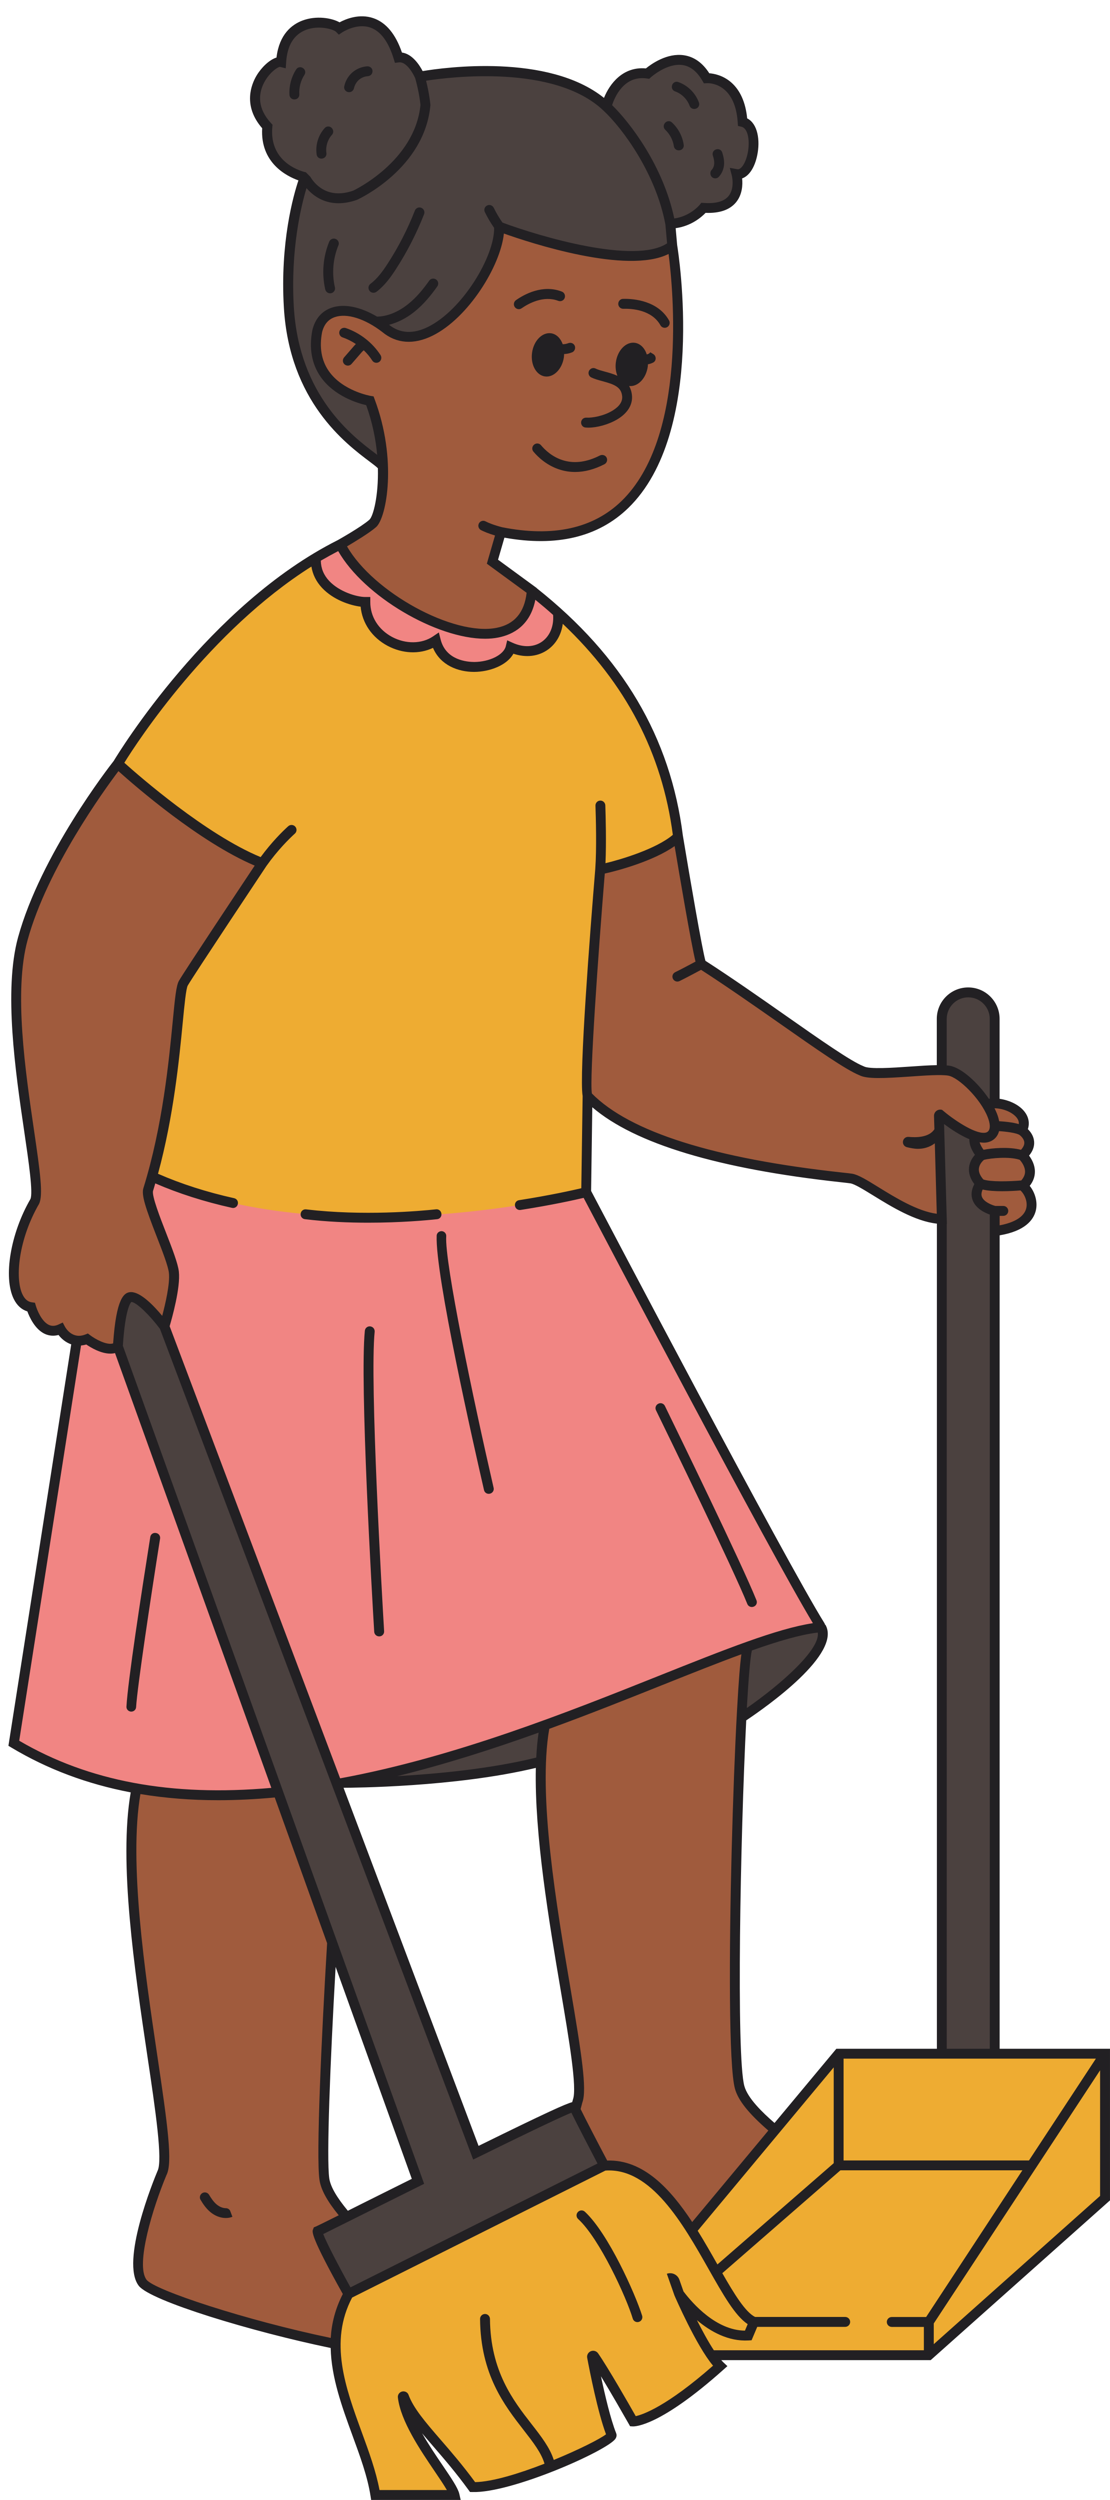
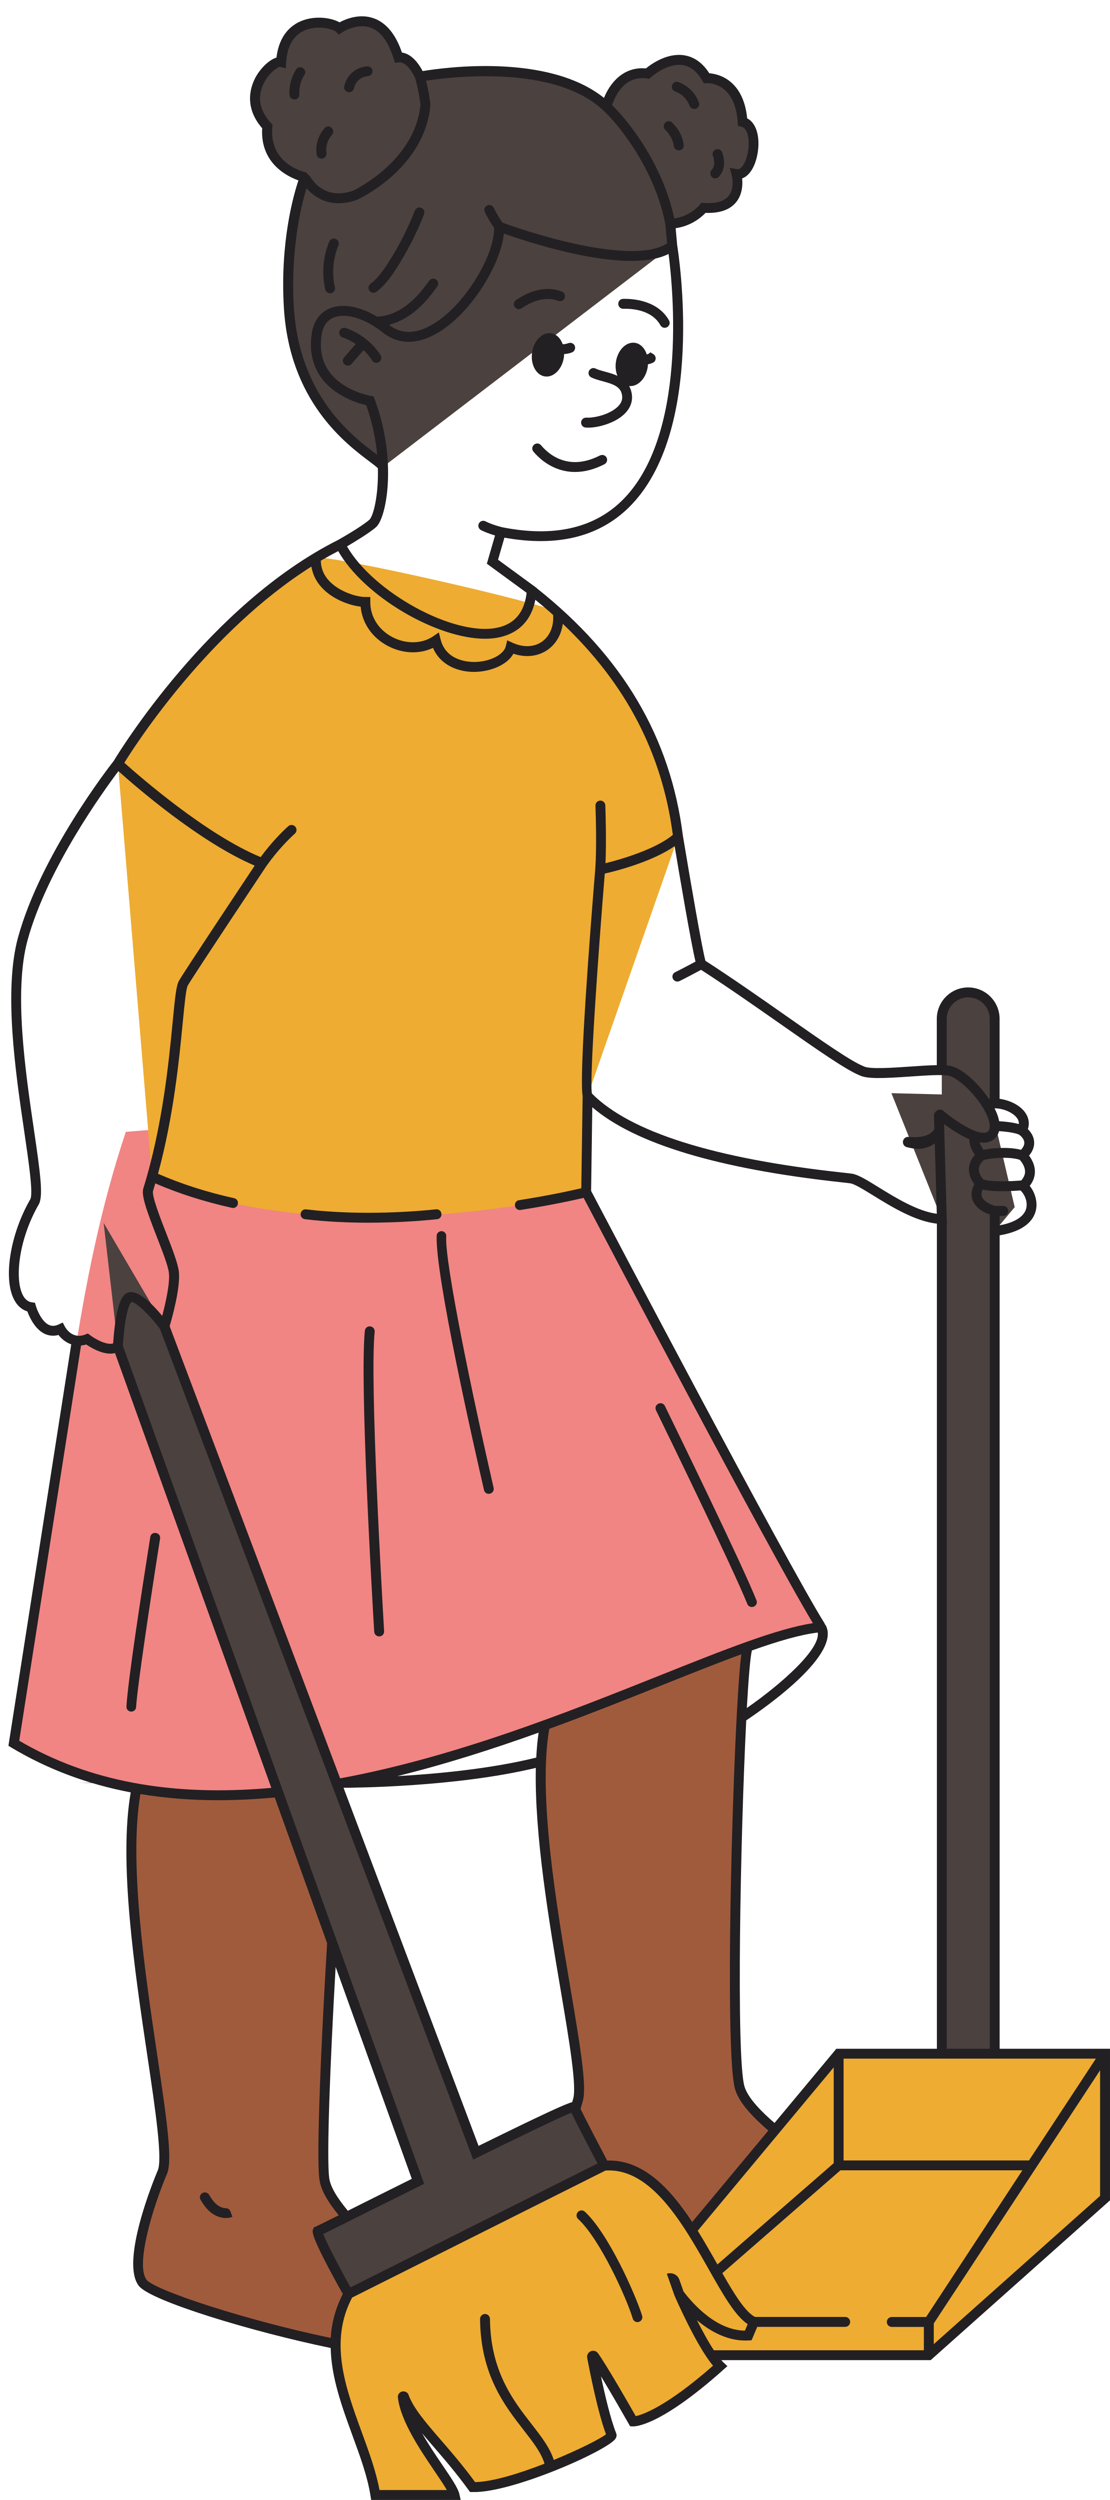
<svg xmlns="http://www.w3.org/2000/svg" height="504.3" preserveAspectRatio="xMidYMid meet" version="1.0" viewBox="-1.7 -3.3 224.1 504.3" width="224.1" zoomAndPan="magnify">
  <g id="change1_1">
-     <path d="M110.52,324.95c23.68-9.18,53.55,0,53.55,0c3.2,5.56-16.07,18.24-16.07,18.24l-40.49,8.85 c-17.11,4.39-39.84,4.29-39.84,4.29C67.07,357.65,86.84,334.12,110.52,324.95z" fill="#4B413F" />
+     <path d="M110.52,324.95c3.2,5.56-16.07,18.24-16.07,18.24l-40.49,8.85 c-17.11,4.39-39.84,4.29-39.84,4.29C67.07,357.65,86.84,334.12,110.52,324.95z" fill="#4B413F" />
  </g>
  <g id="change2_1">
    <path d="M149.37,328.85c-1.61,0.58-4.15,80.24-1.75,88.94s28.5,21.3,29.7,29.7c1.2,8.4-59.59-0.43-63.6-4.52 s1.21-22.48,1.21-22.48c2.39-6.3-10.88-53.42-6.64-75.77 M26.71,353.98c-6.9,21.67,7.44,75.08,4.3,81.05c0,0-7.4,17.62-3.92,22.17 c3.49,4.55,62.77,20.65,62.59,12.17s-24.57-24.14-25.9-33.07c-0.78-5.23,0.71-36.13,2.41-60.92c1.2-17.55-8.89-28.42-8.19-28.58" fill="#A05B3D" />
  </g>
  <g id="change3_1">
    <path d="M116.64,237.19c0,0,39.81,75.78,47.44,87.76c-25.32,2.18-108.37,56.09-162.98,23.42 c4-25.54,8.11-51.07,11.99-76.64c2.42-15.9,5.5-31.4,10.61-46.71c14.56-1.13,29.51-2.36,42.64-8.75c5.46-2.66,11.17-6.28,17.1-5.01 c8.11,1.73,12.15,11.71,20.09,14.09c1.73,0.52,3.57,0.65,5.21,1.4c3.19,1.46,4.9,4.9,6.36,8.09" fill="#F18583" />
  </g>
  <g id="change1_2">
    <path d="M198.83,412.78c-0.42,0.43-1.01,0.64-1.56,0.89c-1.15,0.52-2.21,1.25-3.11,2.14 c-0.56,0.56-1.24,1.24-2.01,1.05c-0.39-0.1-0.68-0.4-0.94-0.7c-1.26-1.44-2.28-3.09-3.01-4.86c-0.06-0.14,0.1-0.33,0.24-0.31V242.61 l-10.17-25.39l10.17,0.26v-15.24c0-2.95,2.39-5.34,5.34-5.34h0c2.95,0,5.34,2.39,5.34,5.34v20.71l4.04,17.26l-4.04,4.83v165.94 C199.49,411.47,199.25,412.35,198.83,412.78z M114.21,421.69c-0.11-0.34-9.26,4.06-19.83,9.26l-62.9-166.68l-12.26-20.89l2.88,24.92 l60.6,168.44c-10.6,5.27-19.87,9.92-20.21,10.03c-0.79,0.26,6.17,12.67,6.17,12.67l41.54,4.23l10.09-30.1 C120.28,433.57,114.47,422.48,114.21,421.69z M134.03,46.25l-0.39-4.42c4.3-0.15,6.7-3.21,6.7-3.21c8.67,0.62,6.65-6.81,6.65-6.81 c3.4,0.62,5.11-9.6,1.24-10.52c-0.62-9.29-7.27-8.82-7.27-8.82c-4.49-7.74-11.92-0.93-11.92-0.93c-6.5-0.93-8.29,6.65-8.29,6.65 c-11.7-10.99-37.67-6.04-37.67-6.04s-1.7-4.18-4.33-3.87C75.19-3.32,66.83,2.41,66.83,2.41c-1.55-1.55-11.14-3.1-11.76,6.81 c-1.86-0.46-8.98,6.35-2.79,13c-0.77,8.51,7.58,10.21,7.58,10.21s-4.17,10.55-3.24,26.24c1.39,23.41,18.9,30.55,18.98,32.24" fill="#4B413F" />
  </g>
  <g id="change4_1">
    <path d="M221.4,410.99v29.13c0,0-35.58,31.68-35.58,31.68c-7.86,0-15.72,0-23.58,0c-5.06,0-10.13-0.05-15.2,0 c-1.55,0.02-3.26,0.32-4.9,0.36c0.54,0.76,1.06,1.39,1.53,1.83c-12.78,11.41-17.57,11.18-17.57,11.18s-6.84-12.09-8.44-13.92 c0,0,2.07,11.55,4.11,16.66c0.46,1.14-19.85,10.72-28.06,10.5c-6.62-9.13-12.78-13.92-14.15-19.17c0,7.07,9.81,17.8,10.5,20.76 H74.09c-2.05-12.78-12.93-26.84-5.44-40.57l51.63-25.86c7.44-0.63,13.05,5.81,17.64,13.05l0,0l29.69-35.63H221.4z M116.64,237.19 l0.28-19.39l18.29-52.28c-2.74-22.03-14.3-36.31-24.26-45.27c-1.84-1.66-47.25-11.97-48.86-11c-23.22,13.98-39.16,40.15-39.99,41.53 l6.89,83.29C64.98,250.32,116.64,237.19,116.64,237.19z" fill="#EEAC32" />
  </g>
  <g id="change3_2">
-     <path d="M72.06,118.15c-2.99,0-10.39-2.59-9.98-8.9c1.6-0.97,3.24-1.88,4.91-2.72l38.64,9.27 c1.67,1.31,3.46,2.78,5.3,4.44c0.7,5.55-3.94,9.56-9.55,7.04c-1.08,4.6-13.17,6.4-15.11-1.37 C80.88,129.59,72.03,125.49,72.06,118.15z" fill="#F18583" />
-   </g>
+     </g>
  <g id="change2_2">
-     <path d="M22.09,150.77c0,0,16.29,15.07,29.15,20.06c0,0-14.58,21.87-15.92,24.17c-1.34,2.3-1.15,22.45-7.1,41.63 c-0.77,2.11,4.8,13.24,5.18,16.69c0.38,3.45-1.92,10.94-1.92,10.94s-4.41-5.95-6.72-5.95s-2.66,10.55-2.67,9.98 c-2.17,1.6-6.21-1.49-6.21-1.49c-3.57,1.43-5.35-2.02-5.35-2.02c-4.16,1.9-5.95-4.4-5.95-4.4c-4.99-0.71-4.52-12.25,0.71-21.29 c2.02-4.04-7.02-36.15-2.38-53.04C7.55,169.17,22.09,150.77,22.09,150.77z M134.03,46.25c-7.92,6.38-34.97-3.86-34.97-3.86 c0.39,8.69-13.72,28.21-22.99,20.48c-5.99-4.64-12.36-4.83-13.72,0.58c-2.32,11.98,10.63,14.1,10.63,14.1 c4.44,11.79,2.32,23.18,0.58,24.73c-1.74,1.55-6.57,4.25-6.57,4.25c6.76,13.52,37.29,27.63,38.64,9.27l-7.93-5.8l1.74-5.99 C145.05,113.1,134.03,46.25,134.03,46.25z M204.81,235.94c3.28-3.04-0.09-6.16-0.09-6.16c3.17-2.89-0.09-5.01-0.09-5.01 c1.95-3.64-3.88-6.28-7.12-5.3v0c-2.01-3.23-5.45-6.44-7.62-6.79c-3.73-0.6-15.26,1.32-17.66,0c-4.57-1.8-19.61-13.36-32.33-21.51 c-0.72-1.68-4.69-25.67-4.69-25.67c-3.97,3.78-13.97,6.29-15.74,6.56c0,0-3.61,43.86-2.55,45.72 c13.07,13.52,50.38,16.16,53.26,16.64c2.88,0.48,11.42,8.05,18.27,8.17l-0.6-21.27c0,0,4.02,3.45,7.3,4.54 c-0.69,1.71,1.35,3.87,1.35,3.87s-3.34,2.36-0.26,5.71c-2.8,4.21,2.9,5.5,2.9,5.5v4.08C209.11,243.77,206.85,237.51,204.81,235.94z" fill="#A05B3D" />
-   </g>
+     </g>
  <g id="change5_1">
    <path d="M68.13,62.88c-0.56-0.19-1.17,0.13-1.31,0.7l0,0c-0.12,0.49,0.14,1.01,0.62,1.17 c0.96,0.33,1.87,0.79,2.71,1.35c-0.11,0.1-0.21,0.2-0.32,0.33l-2.06,2.37c-0.36,0.42-0.32,1.05,0.1,1.41l0,0 c0.42,0.36,1.05,0.32,1.41-0.1l2.06-2.37c0.2-0.23,0.34-0.33,0.41-0.37c0.65,0.62,1.23,1.32,1.71,2.07c0.28,0.43,0.84,0.57,1.3,0.33 c0.52-0.28,0.68-0.95,0.36-1.45C73.48,65.8,70.97,63.85,68.13,62.88z M71.64,67.31l0.01-0.03c0.02,0.02,0.04,0.03,0.06,0.05 C71.68,67.32,71.66,67.32,71.64,67.31z M115.79,81.39c0.2-0.31,0.56-0.46,0.92-0.44c1.13,0.07,3.52-0.32,5.36-1.48 c1.32-0.83,1.93-1.78,1.84-2.82c-0.17-1.9-1.62-2.42-3.99-3.06c-0.81-0.22-1.58-0.43-2.24-0.75c-0.66-0.33-0.76-1.22-0.18-1.67 l0.01-0.01c0.3-0.24,0.7-0.28,1.04-0.11c0.48,0.24,1.19,0.43,1.88,0.62c0.79,0.21,1.69,0.46,2.52,0.84 c-0.32-0.79-0.45-1.74-0.31-2.75c0.33-2.4,2.05-4.15,3.82-3.91c1.13,0.16,2.01,1.08,2.42,2.35c0.3-0.07,0.56-0.2,0.7-0.44l0.6,0.36 c0.65,0.39,0.67,1.36,0,1.71c-0.34,0.18-0.7,0.29-1.07,0.36c-0.01,0.15-0.01,0.31-0.03,0.47c-0.33,2.37-2,4.1-3.76,3.91 c0.29,0.53,0.5,1.15,0.57,1.91c0.17,1.87-0.89,3.58-2.97,4.82c-1.77,1.05-4.08,1.67-5.84,1.67c-0.21,0-0.41-0.01-0.6-0.03 C115.76,82.86,115.38,82.01,115.79,81.39z M102.3,58.73c-0.4-0.45-0.31-1.14,0.17-1.48c1.65-1.16,5.39-3.24,9.28-1.72 c0.56,0.22,0.78,0.9,0.49,1.42l0,0c-0.24,0.43-0.76,0.61-1.23,0.44c-3-1.15-6.06,0.57-7.4,1.5C103.2,59.18,102.64,59.11,102.3,58.73 L102.3,58.73z M123.16,58.27c-0.18-0.62,0.26-1.26,0.91-1.28c2.32-0.07,7.12,0.44,9.31,4.36c0.29,0.53,0.04,1.2-0.52,1.41 c-0.46,0.18-0.98-0.01-1.22-0.44c-1.76-3.14-5.79-3.38-7.48-3.33C123.7,59.01,123.29,58.72,123.16,58.27L123.16,58.27z M112.24,89.63c2.22,0.6,4.62,0.25,7.16-1.04c0.48-0.24,1.07-0.09,1.34,0.37l0,0c0.29,0.5,0.09,1.14-0.43,1.4 c-2.02,1.03-3.99,1.55-5.9,1.55c-1,0-1.98-0.14-2.94-0.43c-2.67-0.79-4.52-2.53-5.48-3.68c-0.41-0.49-0.25-1.23,0.32-1.52l0.01-0.01 c0.42-0.21,0.92-0.11,1.22,0.26C108.29,87.42,109.86,88.99,112.24,89.63z M127.94,463.83c0.18,0.57-0.17,1.16-0.75,1.28 c-0.5,0.1-0.99-0.19-1.14-0.68c-1.29-4.32-6.73-16.18-11.03-20.1c-0.37-0.34-0.43-0.9-0.13-1.31l0.01-0.01 c0.35-0.48,1.03-0.56,1.47-0.16C121.1,447.22,126.54,459.39,127.94,463.83z M200.12,409.99V245.9c5.12-0.86,6.79-3.09,7.27-4.86 c0.5-1.84-0.16-3.84-1.2-5.12c0.7-0.88,1.05-1.85,1.05-2.88c0-1.36-0.65-2.51-1.18-3.22c0.76-0.91,1.1-1.87,1.02-2.85 c-0.09-1.14-0.74-1.98-1.26-2.49c0.4-1.26,0.15-2.53-0.76-3.63c-1.08-1.32-3.02-2.22-4.95-2.49v-16.13c0-3.5-2.84-6.34-6.34-6.34 s-6.34,2.84-6.34,6.34v9.34c-1.58,0.02-3.48,0.15-5.45,0.29c-3.45,0.24-8.18,0.56-9.29-0.05l-0.11-0.05 c-2.52-1-8.62-5.26-15.68-10.21c-5.09-3.57-10.86-7.6-16.18-11.03c-0.66-2.34-3.09-16.42-4.54-25.18l-0.01-0.04 c-2.49-19.85-12.15-36.19-29.51-49.95l0-0.03l-7.81-5.71l1.29-4.45c10.52,1.9,18.92-0.1,24.98-5.96 c15.82-15.3,10.19-51.23,9.89-53.08l-0.3-3.39c3.18-0.44,5.25-2.26,6.04-3.09c2.82,0.11,4.89-0.6,6.15-2.13 c1.29-1.57,1.36-3.58,1.23-4.82c1.39-0.48,2.52-2.15,3.04-4.63c0.64-3.04,0.12-6.4-2.02-7.48c-0.32-3.23-1.41-5.67-3.23-7.26 c-1.66-1.44-3.48-1.77-4.42-1.84c-1.35-2.1-3.06-3.32-5.09-3.63c-3.44-0.53-6.65,1.79-7.71,2.65c-4.65-0.42-7.33,3.12-8.46,5.95 c-11.28-9.04-32.27-6.13-36.61-5.41c-0.63-1.2-2.07-3.45-4.18-3.74c-1.27-3.71-3.19-6.03-5.73-6.92c-2.89-1.01-5.67,0.18-6.87,0.83 c-1.58-0.9-4.73-1.41-7.5-0.36c-2.11,0.8-4.67,2.74-5.23,7.46c-1.44,0.44-3.08,2.03-4.05,3.68c-0.99,1.68-2.82,6.01,1.16,10.58 c-0.41,7,4.95,9.68,7.32,10.52c-1.02,3.03-3.72,12.52-2.94,25.65c1.12,18.9,12.45,27.42,17.29,31.06c0.68,0.51,1.43,1.08,1.69,1.36 c0.14,5.62-0.95,9.7-1.71,10.38c-1.63,1.45-6.3,4.07-6.39,4.12c-25.97,13.04-44.18,42.79-45.24,44.55 c-0.93,1.18-14.73,18.92-19.31,35.59C-0.99,196.51,1.43,212.98,3.2,225c0.9,6.1,1.82,12.41,1.23,13.6 c-4.01,6.92-5.49,15.74-3.37,20.1c0.64,1.32,1.58,2.18,2.76,2.54c0.42,1.13,1.52,3.61,3.53,4.54c0.87,0.4,1.81,0.47,2.77,0.22 c0.56,0.74,1.43,1.5,2.56,1.89L0,348.87l0.58,0.35c7.3,4.37,15.3,7.37,24.11,9.05c-2.45,14.1,0.77,35.78,3.38,53.29 c1.61,10.79,3.12,20.99,2.03,23.08c-0.78,1.86-7.52,18.29-3.79,23.16c2.33,3.05,22.87,9.27,38.75,12.55 c0.13,5.95,2.28,11.85,4.39,17.63c1.56,4.25,3.03,8.26,3.65,12.18l0.13,0.84h18.08l-0.28-1.22c-0.28-1.2-1.56-3.09-3.33-5.7 c-1.33-1.95-2.87-4.22-4.18-6.52c0.68,0.82,1.42,1.66,2.18,2.55c2.18,2.52,4.65,5.38,7.2,8.89l0.29,0.4l0.49,0.01 c7.89,0.25,27.18-8.32,28.86-10.73c0.34-0.49,0.25-0.92,0.16-1.14c-1.13-2.82-2.28-7.75-3.07-11.48c1.99,3.27,4.43,7.53,5.61,9.6 l0.27,0.48l0.55,0.03c0.54,0.02,5.57-0.08,18.28-11.43l0.82-0.73l-0.8-0.75c-0.14-0.13-0.29-0.3-0.44-0.46h42.28l36.2-32.23v-30.58 H200.12z M219.55,411.98l-13.51,20.54h-37.43v-20.54H219.55z M72.72,442.81c3.08-1.54,6.66-3.32,10.41-5.18l0.8-0.4L23.1,268.16 c0-0.03,0.01-0.05,0.01-0.08c0.48-7.29,1.52-8.56,1.72-8.75c1.11,0.11,3.82,2.84,5.76,5.43l63.24,167.58l0.99-0.48 c12.83-6.31,17.34-8.37,18.84-8.97c1.05,2.16,3.84,7.52,5.27,10.25l-49.87,24.98c-2.44-4.39-4.88-9.09-5.5-10.75 C64.62,446.85,67.06,445.63,72.72,442.81z M68.53,442.67c-2.26-2.72-3.5-4.86-3.75-6.52c-0.59-3.95,0.19-23.54,1.28-42.68 l15.38,42.76c-3.46,1.72-6.76,3.36-9.62,4.79C70.66,441.61,69.56,442.16,68.53,442.67z M106.48,353.33 c-0.3,13.48,2.69,31.1,4.99,44.68c1.73,10.22,3.37,19.88,2.5,22.21c0,0-0.06,0.2-0.15,0.54c-1.29,0.33-5.1,2.04-18.9,8.82 l-27.26-72.23c0.02,0,0.03-0.01,0.05-0.01c0.01,0,0.01,0,0.03,0C69.24,357.33,90.13,357.25,106.48,353.33z M78.5,354.99 c9.81-2.41,19.42-5.5,28.54-8.77c-0.23,1.58-0.39,3.26-0.47,5.03C97.29,353.54,86.4,354.55,78.5,354.99z M115.52,422.15 c0.21-0.82,0.35-1.32,0.35-1.32c0.99-2.63-0.21-10.13-2.42-23.16c-2.79-16.43-6.58-38.84-4.26-52.22c8.13-2.96,15.84-6.04,22.9-8.86 c5.84-2.33,11.16-4.45,15.89-6.18c-0.27,1.87-0.54,5.21-0.88,11.3c-0.43,7.67-0.82,18.07-1.09,28.54c-0.51,20.09-0.6,43.2,0.67,47.8 c0.65,2.35,2.76,4.99,6.74,8.44l-15.37,18.45c-4.48-6.8-9.93-12.63-17.16-12.4C119.03,429.03,116.46,424.08,115.52,422.15z M166.62,413.74v19.33l-23.48,20.43c-0.01-0.02-0.02-0.04-0.03-0.06c-1.24-2.19-2.55-4.49-3.95-6.74L166.62,413.74z M154.67,424.96 c-2.47-2.14-5.41-5-6.09-7.45c-1.65-5.97-0.81-50.28,0.38-73.77c4.09-2.73,19.35-13.45,15.98-19.3l-0.06,0.03 c-0.03-0.12-0.07-0.24-0.14-0.35c-7.73-12.34-44.76-82.74-47.1-87.18l0.24-16.88c8.57,7.35,25.44,12.44,50.21,15.13 c0.97,0.11,1.63,0.18,1.93,0.23c0.84,0.14,2.67,1.27,4.61,2.46c3.59,2.21,8.42,5.19,12.82,5.66v166.45h-20.3L154.67,424.96z M150.1,329.64c5.34-1.89,9.82-3.2,13.3-3.61c0.56,3.35-7.37,10.4-14.32,15.22C149.42,335.21,149.78,330.93,150.1,329.64z M149.71,329.78C149.71,329.78,149.72,329.78,149.71,329.78C149.71,329.78,149.71,329.79,149.71,329.78L149.71,329.78z M195.01,235.56c-0.62,1.19-0.72,2.3-0.31,3.33c0.65,1.62,2.39,2.45,3.43,2.82v3.34v1.13v163.81h-8.69V243.62l0.03,0l-0.57-20.17 c1.33,0.99,3.24,2.28,5.11,3.06c-0.05,1.22,0.59,2.4,1.12,3.15c-0.5,0.56-1.07,1.43-1.19,2.55 C193.83,233.35,194.18,234.47,195.01,235.56z M205.47,240.52c-0.44,1.62-2.32,2.8-5.35,3.36v-1.91h0.74c0.55,0,1-0.45,1-1 c0-0.55-0.45-1-1-1h-1.61c-0.66-0.17-2.29-0.78-2.7-1.82c-0.17-0.42-0.12-0.92,0.14-1.49c1.08,0.26,2.53,0.34,3.93,0.34 c1.46,0,2.85-0.09,3.7-0.16C205.09,237.53,205.86,239.08,205.47,240.52z M204.48,234.83c-2.43,0.21-6.22,0.31-7.65-0.2 c-0.66-0.77-0.97-1.5-0.9-2.19c0.09-0.89,0.75-1.54,1.02-1.77c1.41-0.35,5.11-0.71,7.22-0.01c0.31,0.34,1.08,1.29,1.08,2.4 C205.25,233.67,204.98,234.26,204.48,234.83z M203.53,222.12c0.36,0.44,0.5,0.88,0.46,1.34c-1.27-0.37-2.92-0.52-3.97-0.58 c-0.09-0.48-0.23-1.01-0.47-1.6c-0.13-0.33-0.29-0.66-0.46-1.01C200.73,220.28,202.62,221.01,203.53,222.12z M199.45,226.03 c0.22-0.29,0.43-0.67,0.55-1.15c1.54,0.1,3.42,0.35,4.1,0.75c0.28,0.19,0.95,0.8,1,1.52c0.04,0.47-0.2,0.97-0.67,1.5 c-2.42-0.65-5.85-0.35-7.56-0.01c-0.31-0.42-0.64-0.98-0.79-1.51c0.43,0.07,0.85,0.1,1.23,0.06 C198.2,227.09,198.94,226.69,199.45,226.03z M189.44,202.23c0-2.39,1.95-4.34,4.34-4.34c2.39,0,4.34,1.95,4.34,4.34v16.1 c-0.06,0.01-0.11,0.03-0.17,0.03c-2.13-3.14-5.47-6.27-7.92-6.67c-0.18-0.03-0.39-0.05-0.6-0.07V202.23z M138.72,190.68 c-1.17,0.63-2.97,1.58-4.11,2.14c-0.47,0.23-0.68,0.78-0.48,1.26c0.22,0.54,0.84,0.78,1.36,0.53c1.34-0.66,3.39-1.75,4.35-2.27 c5.24,3.38,10.9,7.34,15.92,10.85c7.41,5.19,13.27,9.29,16.04,10.41c1.54,0.8,4.94,0.63,10.33,0.26c3-0.21,6.1-0.42,7.6-0.18 c2.08,0.34,6.49,4.6,7.97,8.35c0.51,1.28,0.57,2.28,0.17,2.8c-0.12,0.15-0.31,0.34-0.76,0.38c-2.11,0.22-6.39-2.72-8.61-4.62 c-0.83-0.25-1.66,0.38-1.63,1.24l0.08,2.67c-1.1,1.69-3.71,1.68-5.2,1.54c-0.6-0.06-1.12,0.39-1.16,0.99 c-0.03,0.51,0.31,0.97,0.81,1.09c0.64,0.16,1.52,0.33,2.2,0.33c1.08,0,2.3-0.26,3.43-1.11l0.4,14.21c-3.89-0.5-8.39-3.28-11.75-5.35 c-2.38-1.47-4.1-2.53-5.33-2.73c-0.31-0.05-1.01-0.13-2.04-0.24c-25.84-2.81-42.83-8.18-50.51-15.94 c-0.52-2.84,1.28-28.22,2.6-44.37c2.56-0.56,9.83-2.51,14.1-5.54C135.44,172.98,137.78,186.83,138.72,190.68z M128.9,12.53 l0.47,0.07l0.35-0.32c0.03-0.03,3.28-2.94,6.43-2.45c1.55,0.24,2.88,1.3,3.95,3.15l0.31,0.53l0.61-0.03 c0.23-0.02,5.67-0.23,6.22,7.89l0.05,0.73l0.71,0.17c1.4,0.34,1.73,3.06,1.24,5.39c-0.4,1.92-1.32,3.32-2.06,3.18l-1.54-0.28 l0.4,1.52c0.01,0.03,0.66,2.58-0.66,4.18c-0.9,1.09-2.57,1.55-4.96,1.38l-0.53-0.03l-0.33,0.41c-0.02,0.03-1.88,2.3-5.13,2.75 c-2.24-10.61-8.89-19.29-12.55-22.86C122.39,16.33,124.25,11.86,128.9,12.53z M53.28,22.31l0.04-0.44l-0.3-0.33 c-2.81-3.02-2.44-5.85-1.63-7.7c1.06-2.4,3-3.65,3.44-3.65l1.16,0.29l0.08-1.2c0.21-3.42,1.57-5.63,4.02-6.56 c2.65-1,5.56-0.09,6.04,0.39l0.58,0.58l0.68-0.46c0.03-0.02,2.92-1.94,5.71-0.96c2.05,0.72,3.63,2.85,4.69,6.31l0.24,0.8l0.83-0.1 c1.5-0.17,2.87,2.27,3.27,3.21c0.77,2.72,1.02,4.93,1.06,5.38c-1.13,11.44-13.52,17.26-13.56,17.28c-5.4,1.9-7.99-1.62-8.67-2.78 l-0.9-0.91C59.76,31.4,52.59,29.85,53.28,22.31z M74.12,88.2c-4.62-3.47-15.43-11.61-16.5-29.58c-0.68-11.54,1.46-20.33,2.56-23.97 c1.19,1.38,3.27,3.05,6.46,3.05c1.11,0,2.36-0.2,3.74-0.69c0.56-0.25,13.62-6.37,14.81-19.03l0.01-0.09l-0.01-0.09 c-0.01-0.09-0.18-2.09-0.87-4.82c4.93-0.76,25.86-3.33,35.74,5.96l0.01,0.01c4.03,3.72,10.69,12.91,12.57,23.05l0.34,3.79 c-6.49,4.31-25.78-1.41-33.24-4.19c-0.66-0.95-1.25-1.94-1.75-2.97c-0.24-0.49-0.8-0.71-1.3-0.5c-0.51,0.22-0.76,0.83-0.51,1.34 c0.54,1.11,1.17,2.18,1.88,3.2c0.09,5.73-6.37,16.51-13.32,19.96c-3.02,1.5-5.67,1.35-7.89-0.41c1.73-0.45,3.45-1.31,5.02-2.55 c1.97-1.55,3.52-3.5,4.72-5.2c0.32-0.46,0.21-1.09-0.26-1.4l0,0c-0.45-0.3-1.06-0.2-1.37,0.24c-1.11,1.58-2.55,3.39-4.33,4.79 c-1.95,1.54-4.15,2.45-6.21,2.47c-3.34-1.98-6.66-2.67-9.19-1.79c-1.96,0.68-3.3,2.21-3.86,4.49c-0.71,3.66-0.15,6.83,1.66,9.44 c2.75,3.94,7.53,5.34,9.2,5.72c1.27,3.51,1.94,6.94,2.22,10.04C74.35,88.37,74.24,88.29,74.12,88.2z M74.23,103.03 c2.16-1.92,4.28-13.66-0.31-25.83l-0.2-0.54l-0.57-0.09c-0.06-0.01-5.67-0.99-8.47-5.02c-1.49-2.14-1.94-4.8-1.35-7.85 c0.39-1.56,1.25-2.58,2.57-3.03c2.42-0.84,6.08,0.31,9.56,2.99c2.86,2.37,6.38,2.63,10.18,0.75c7.21-3.57,13.71-14.03,14.39-20.6 c5.29,1.88,24.88,8.33,33.25,4.12c0.91,7.05,3.86,36.92-9.52,49.86c-5.72,5.53-13.82,7.3-24.07,5.27c-1.68-0.43-2.77-0.88-3.39-1.2 c-0.42-0.21-0.92-0.09-1.21,0.27c-0.4,0.5-0.23,1.23,0.34,1.52c0.62,0.31,1.53,0.69,2.81,1.07l-1.65,5.69l8.03,5.87 c-0.45,3.99-2.48,6.37-6.06,7.07c-8.73,1.72-24.91-7.2-30.2-16.43C69.82,106.05,72.87,104.23,74.23,103.03z M66.58,107.87 c5.21,9.13,19.85,17.68,29.65,17.68c0.94,0,1.85-0.08,2.69-0.25c2.93-0.58,6.44-2.4,7.46-7.61c1.24,1.01,2.44,2.03,3.59,3.06 c0.17,2.21-0.62,4.18-2.15,5.32c-1.61,1.19-3.8,1.3-6.02,0.3l-1.1-0.5l-0.28,1.18c-0.41,1.74-3.27,3.17-6.37,3.19 c-1.35-0.01-5.73-0.29-6.8-4.57l-0.35-1.39l-1.18,0.8c-2.26,1.53-5.49,1.58-8.24,0.12c-2.78-1.48-4.44-4.12-4.42-7.07l0-1h-1 c-1.72,0-5.23-1.03-7.3-3.24c-1.11-1.18-1.67-2.56-1.69-4.09C64.22,109.14,65.39,108.49,66.58,107.87z M61.17,110.99 c0.25,1.58,0.97,3.04,2.14,4.29c2.27,2.42,5.64,3.54,7.8,3.8c0.31,3.31,2.29,6.22,5.44,7.9c3.02,1.6,6.42,1.73,9.17,0.41 c1.5,3.55,5.13,4.85,8.26,4.85c0.03,0,0.05,0,0.08,0c3.06-0.02,6.58-1.3,7.89-3.67c2.58,0.86,5.1,0.55,7.06-0.89 c1.62-1.2,2.63-3.03,2.91-5.14c12.75,12.08,20.05,26.09,22.22,42.57c-3.34,2.84-10.48,4.98-13.6,5.72 c0.19-4.17,0.04-9.48-0.03-11.67c-0.02-0.55-0.49-0.99-1.04-0.96c-0.55,0.02-0.97,0.48-0.95,1.03c0.08,2.39,0.26,8.62-0.04,12.77 c-1.04,12.65-3.28,41.42-2.55,45.8l-0.27,18.6c-1.71,0.4-6.26,1.42-12.58,2.41c-0.53,0.08-0.89,0.57-0.81,1.1l0.01,0.06 c0.08,0.53,0.58,0.89,1.11,0.81c6.4-1,11.01-2.03,12.74-2.44c3.85,7.32,37.55,71.33,46.29,85.8c-7.17,1.07-17.8,5.31-31.06,10.6 c-18.39,7.34-41.23,16.44-64.39,20.7l-34.42-91.21c0.44-1.5,2.22-7.77,1.86-11.01c-0.18-1.64-1.34-4.63-2.57-7.79 c-1.17-2.99-2.93-7.52-2.64-8.5c0.16-0.5,0.3-1.01,0.45-1.51c4.71,2.04,9.91,3.7,15.5,4.94c0.53,0.12,1.05-0.22,1.16-0.75l0.01-0.06 c0.11-0.52-0.22-1.02-0.74-1.14c-5.56-1.23-10.72-2.89-15.38-4.93c3.16-11.6,4.29-23.24,4.99-30.46c0.34-3.56,0.67-6.92,1.02-7.52 c1.31-2.24,15.57-23.64,15.88-24.11c2.3-3.24,4.62-5.51,5.75-6.54c0.39-0.35,0.43-0.95,0.1-1.36c-0.36-0.45-1.02-0.5-1.45-0.12 c-1.13,1.02-3.31,3.16-5.57,6.23c-11.04-4.56-24.54-16.36-27.52-19.03C26.05,146.3,40.58,123.99,61.17,110.99z M11.41,264.33 l-0.44-0.84l-0.86,0.4c-0.71,0.33-1.34,0.35-1.93,0.08c-1.46-0.67-2.4-3.01-2.64-3.85l-0.18-0.62l-0.64-0.09 c-0.8-0.11-1.41-0.63-1.87-1.57c-1.59-3.27-0.78-11.17,3.33-18.28c0.86-1.73,0.25-6.27-1.01-14.83c-1.74-11.85-4.13-28.08-1.3-38.39 c3.97-14.47,15.48-30.29,18.34-34.08c3.37,3.02,16.35,14.31,27.51,19.06c-2.92,4.39-14.09,21.17-15.28,23.21 c-0.55,0.94-0.79,3.23-1.28,8.33c-0.76,7.86-2.03,21.01-5.89,33.46c-0.5,1.39,0.48,4.2,2.68,9.86c1.13,2.9,2.3,5.91,2.45,7.29 c0.24,2.19-0.72,6.28-1.35,8.67c-1.66-2-4.32-4.79-6.29-4.79c-1.44,0-2.99,1.24-3.62,10.35c-1.3,0.42-3.63-0.88-4.65-1.66 l-0.45-0.34l-0.53,0.21C12.89,266.93,11.56,264.59,11.41,264.33z M2.18,347.85l12.48-79.73c0.34-0.03,0.69-0.09,1.06-0.2 c0.91,0.62,2.93,1.84,4.85,1.84c0.32,0,0.64-0.03,0.95-0.11l31.56,87.71C32.86,359.15,16.19,356.05,2.18,347.85z M27.89,456.59 c-2.28-2.98,1.27-14.57,4.01-21.1c1.3-2.48,0.26-10.01-1.86-24.23c-2.45-16.46-5.77-38.84-3.39-52.65 c4.98,0.82,10.2,1.24,15.71,1.24c3.67,0,7.48-0.19,11.41-0.55l10.57,29.39c-1.15,19.1-2.24,43.03-1.54,47.75 c0.29,1.97,1.54,4.26,3.89,7.14c-2.58,1.28-4.32,2.14-4.53,2.23l-0.5,0.2l-0.17,0.44c-0.18,0.46-0.51,1.33,6.02,13.01 c-1.52,2.96-2.26,5.92-2.44,8.86C47.94,464.76,29.49,458.68,27.89,456.59z M126.65,484.1c-1.32-2.33-5.62-9.83-7.6-12.67 c-0.34-0.49-0.99-0.66-1.53-0.4c-0.5,0.24-0.77,0.77-0.67,1.31c0.52,2.75,2.12,10.93,3.8,15.42c-1.2,0.94-5.54,3.13-10.55,5.18 c-0.77-2.46-2.5-4.69-4.46-7.21c-3.72-4.77-8.32-10.68-8.42-21.24c-0.01-0.54-0.43-0.99-0.98-1c-0.56-0.01-1.03,0.45-1.02,1.01 c0.1,11.23,4.93,17.44,8.84,22.46c1.88,2.42,3.53,4.54,4.17,6.73c-5.08,1.98-10.53,3.66-14.01,3.72c-2.49-3.39-4.88-6.16-7.01-8.61 c-3-3.47-5.43-6.28-6.43-9c-0.17-0.48-0.67-0.75-1.18-0.69h0c-0.61,0.08-1.05,0.63-0.97,1.24c0.56,4.76,4.49,10.54,7.41,14.85 c0.97,1.43,1.9,2.8,2.48,3.81h-13.6c-0.72-3.83-2.12-7.67-3.6-11.71c-3.27-8.94-6.64-18.18-1.93-27.12l51.14-25.62 c9.2-0.63,15.65,10.73,20.83,19.87c2.95,5.2,5.34,9.42,7.89,11.11l-0.55,1.31c-5.81-0.05-10.56-5.47-12.38-7.87 c-0.01-0.01-0.02-0.02-0.03-0.04l-0.82-2.34c-0.36-1.04-1.5-1.59-2.54-1.22l1.54,4.38l0,0c0.12,0.29,4.44,10.22,7.79,14.16 C132.86,482.17,128.1,483.78,126.65,484.1z M185.28,464.1h-6.94c-0.55,0-1,0.45-1,1c0,0.55,0.45,1,1,1h6.48v4.71h-42.4 c-1.15-1.75-2.37-4.01-3.42-6.08c2.71,2.29,6.32,4.33,10.42,4.1l0.62-0.04l1.14-2.7h17.76c0.55,0,1-0.45,1-1c0-0.55-0.45-1-1-1 h-18.19c-1.95-0.95-4.21-4.62-6.62-8.83l23.84-20.75h36.74L185.28,464.1z M220.4,439.67l-33.58,29.91v-4.18l33.58-51.07V439.67z M130.74,281.19c-0.24-0.49-0.04-1.07,0.45-1.31l0.03-0.02c0.49-0.24,1.07-0.04,1.31,0.44c2.59,5.31,15.61,32.01,18.5,39.23 c0.21,0.52-0.06,1.1-0.59,1.28l-0.03,0.01c-0.49,0.17-1.04-0.07-1.23-0.55C146.38,313.29,133.29,286.41,130.74,281.19z M75.85,325.77c0.03,0.54-0.38,1-0.92,1.03l-0.04,0c-0.54,0.03-1-0.38-1.04-0.92c-0.44-7.29-2.94-50.33-1.89-60.74 c0.06-0.57,0.58-0.96,1.14-0.87l0.03,0.01c0.51,0.09,0.86,0.56,0.81,1.08C72.93,275.33,75.43,318.7,75.85,325.77z M87.8,245.13 c0.38,0.16,0.62,0.54,0.59,0.95c-0.36,5.21,5.46,32.92,9.57,50.76c0.12,0.53-0.21,1.04-0.73,1.17l-0.04,0.01 c-0.53,0.12-1.05-0.2-1.17-0.73c-2.15-9.33-9.87-43.4-9.56-51.32C86.49,245.3,87.18,244.88,87.8,245.13z M30.62,307.06 c-1.89,11.94-4.61,29.99-4.84,33.99c-0.02,0.42-0.3,0.78-0.71,0.89c-0.64,0.18-1.28-0.31-1.24-0.98c0.27-5.08,2.99-22.71,4.81-34.22 c0.08-0.53,0.58-0.89,1.12-0.8l0.05,0.01C30.34,306.03,30.7,306.53,30.62,307.06z M133.95,14.09l0.01-0.07 c0.09-0.58,0.68-0.97,1.24-0.78c1.94,0.66,3.54,2.25,4.22,4.18c0.19,0.56-0.19,1.15-0.77,1.24l-0.07,0.01 c-0.46,0.07-0.9-0.2-1.06-0.64c-0.48-1.32-1.59-2.42-2.91-2.89C134.15,14.99,133.88,14.56,133.95,14.09z M141.77,31.98 c-0.1-0.35-0.05-0.74,0.2-1c0.31-0.3,0.49-0.79,0.52-1.22c0.04-0.54-0.08-1.1-0.27-1.68c-0.16-0.49,0.08-1.03,0.57-1.21l0.06-0.02 c0.51-0.2,1.09,0.07,1.26,0.6c0.25,0.78,0.43,1.6,0.37,2.46c-0.06,0.86-0.42,1.81-1.09,2.49C142.87,32.91,141.98,32.7,141.77,31.98 L141.77,31.98z M134.35,26.2c-0.18-1.25-0.82-2.45-1.74-3.32c-0.35-0.32-0.41-0.85-0.15-1.24l0.04-0.06 c0.32-0.48,1.01-0.59,1.44-0.19c1.3,1.19,2.16,2.82,2.4,4.56c0.08,0.58-0.39,1.08-0.97,1.08l-0.07,0 C134.81,27.02,134.42,26.67,134.35,26.2z M59.6,10.54c0.36,0.32,0.43,0.85,0.17,1.25c-0.75,1.15-1.13,2.56-1.04,3.94 c0.03,0.48-0.29,0.91-0.76,1l-0.06,0.01c-0.58,0.12-1.13-0.3-1.17-0.89c-0.11-1.81,0.38-3.66,1.37-5.17c0.32-0.49,1-0.56,1.44-0.18 L59.6,10.54z M67.8,14.11c0.23-1.08,0.81-2.08,1.65-2.81c0.84-0.72,1.9-1.15,2.99-1.22c0.64-0.04,1.17,0.5,1.05,1.14l-0.01,0.06 c-0.08,0.45-0.47,0.76-0.93,0.79c-0.66,0.05-1.3,0.31-1.79,0.74c-0.49,0.43-0.84,1.03-0.99,1.67c-0.1,0.45-0.46,0.79-0.92,0.81 l-0.06,0C68.15,15.31,67.66,14.73,67.8,14.11z M62.24,27.93c-0.31-1.93,0.32-4.01,1.66-5.44c0.41-0.43,1.12-0.35,1.46,0.13 l0.04,0.06c0.27,0.38,0.22,0.89-0.09,1.23c-0.87,0.96-1.3,2.36-1.11,3.64c0.07,0.46-0.17,0.91-0.61,1.07l-0.06,0.02 C62.97,28.85,62.34,28.51,62.24,27.93z M72.83,55.26c-0.25-0.43-0.15-0.99,0.25-1.29c1.41-1.06,2.52-2.59,3.5-4.11 c2.18-3.36,4.02-6.95,5.48-10.68c0.2-0.51,0.76-0.76,1.27-0.57l0,0c0.52,0.19,0.79,0.78,0.59,1.3c-1.51,3.85-3.41,7.56-5.66,11.04 c-1.08,1.68-2.31,3.37-3.95,4.61C73.82,55.92,73.13,55.78,72.83,55.26L72.83,55.26z M63.96,55.07c-0.72-3.18-0.44-6.58,0.8-9.6 c0.22-0.54,0.85-0.8,1.38-0.54l0,0c0.46,0.23,0.69,0.77,0.49,1.25c-1.11,2.67-1.36,5.69-0.71,8.5c0.12,0.5-0.2,1-0.69,1.15 C64.66,56,64.09,55.64,63.96,55.07z M44.79,442.74l0.43,1.15c-0.42,0.16-0.87,0.24-1.33,0.24c-1.08,0-2.22-0.43-3.17-1.24 c-0.82-0.7-1.42-1.57-1.93-2.43c-0.29-0.48-0.11-1.1,0.38-1.37c0.47-0.27,1.07-0.1,1.35,0.37c0.43,0.72,0.9,1.41,1.5,1.92 c0.57,0.48,1.23,0.75,1.83,0.77C44.25,442.13,44.64,442.35,44.79,442.74z M111.91,66.14c0.35,0,0.72-0.06,1.09-0.2 c0.43-0.17,0.93-0.07,1.21,0.3c0.4,0.52,0.19,1.29-0.42,1.54c-0.54,0.22-1.08,0.32-1.6,0.34c-0.01,0.2-0.01,0.4-0.04,0.61 c-0.33,2.4-2.05,4.15-3.82,3.91c-1.78-0.25-2.95-2.4-2.61-4.8c0.33-2.4,2.05-4.15,3.82-3.91C110.62,64.07,111.48,64.94,111.91,66.14 z M59,241.55l0.01-0.06c0.07-0.52,0.55-0.89,1.07-0.83c11.54,1.37,22.99,0.34,26.27-0.01c0.52-0.06,0.99,0.32,1.06,0.84l0.01,0.06 c0.07,0.54-0.31,1.03-0.85,1.09c-2.1,0.23-7.4,0.71-13.93,0.71c-3.96,0-8.37-0.18-12.79-0.71C59.31,242.57,58.93,242.08,59,241.55z" fill="#222023" />
  </g>
</svg>